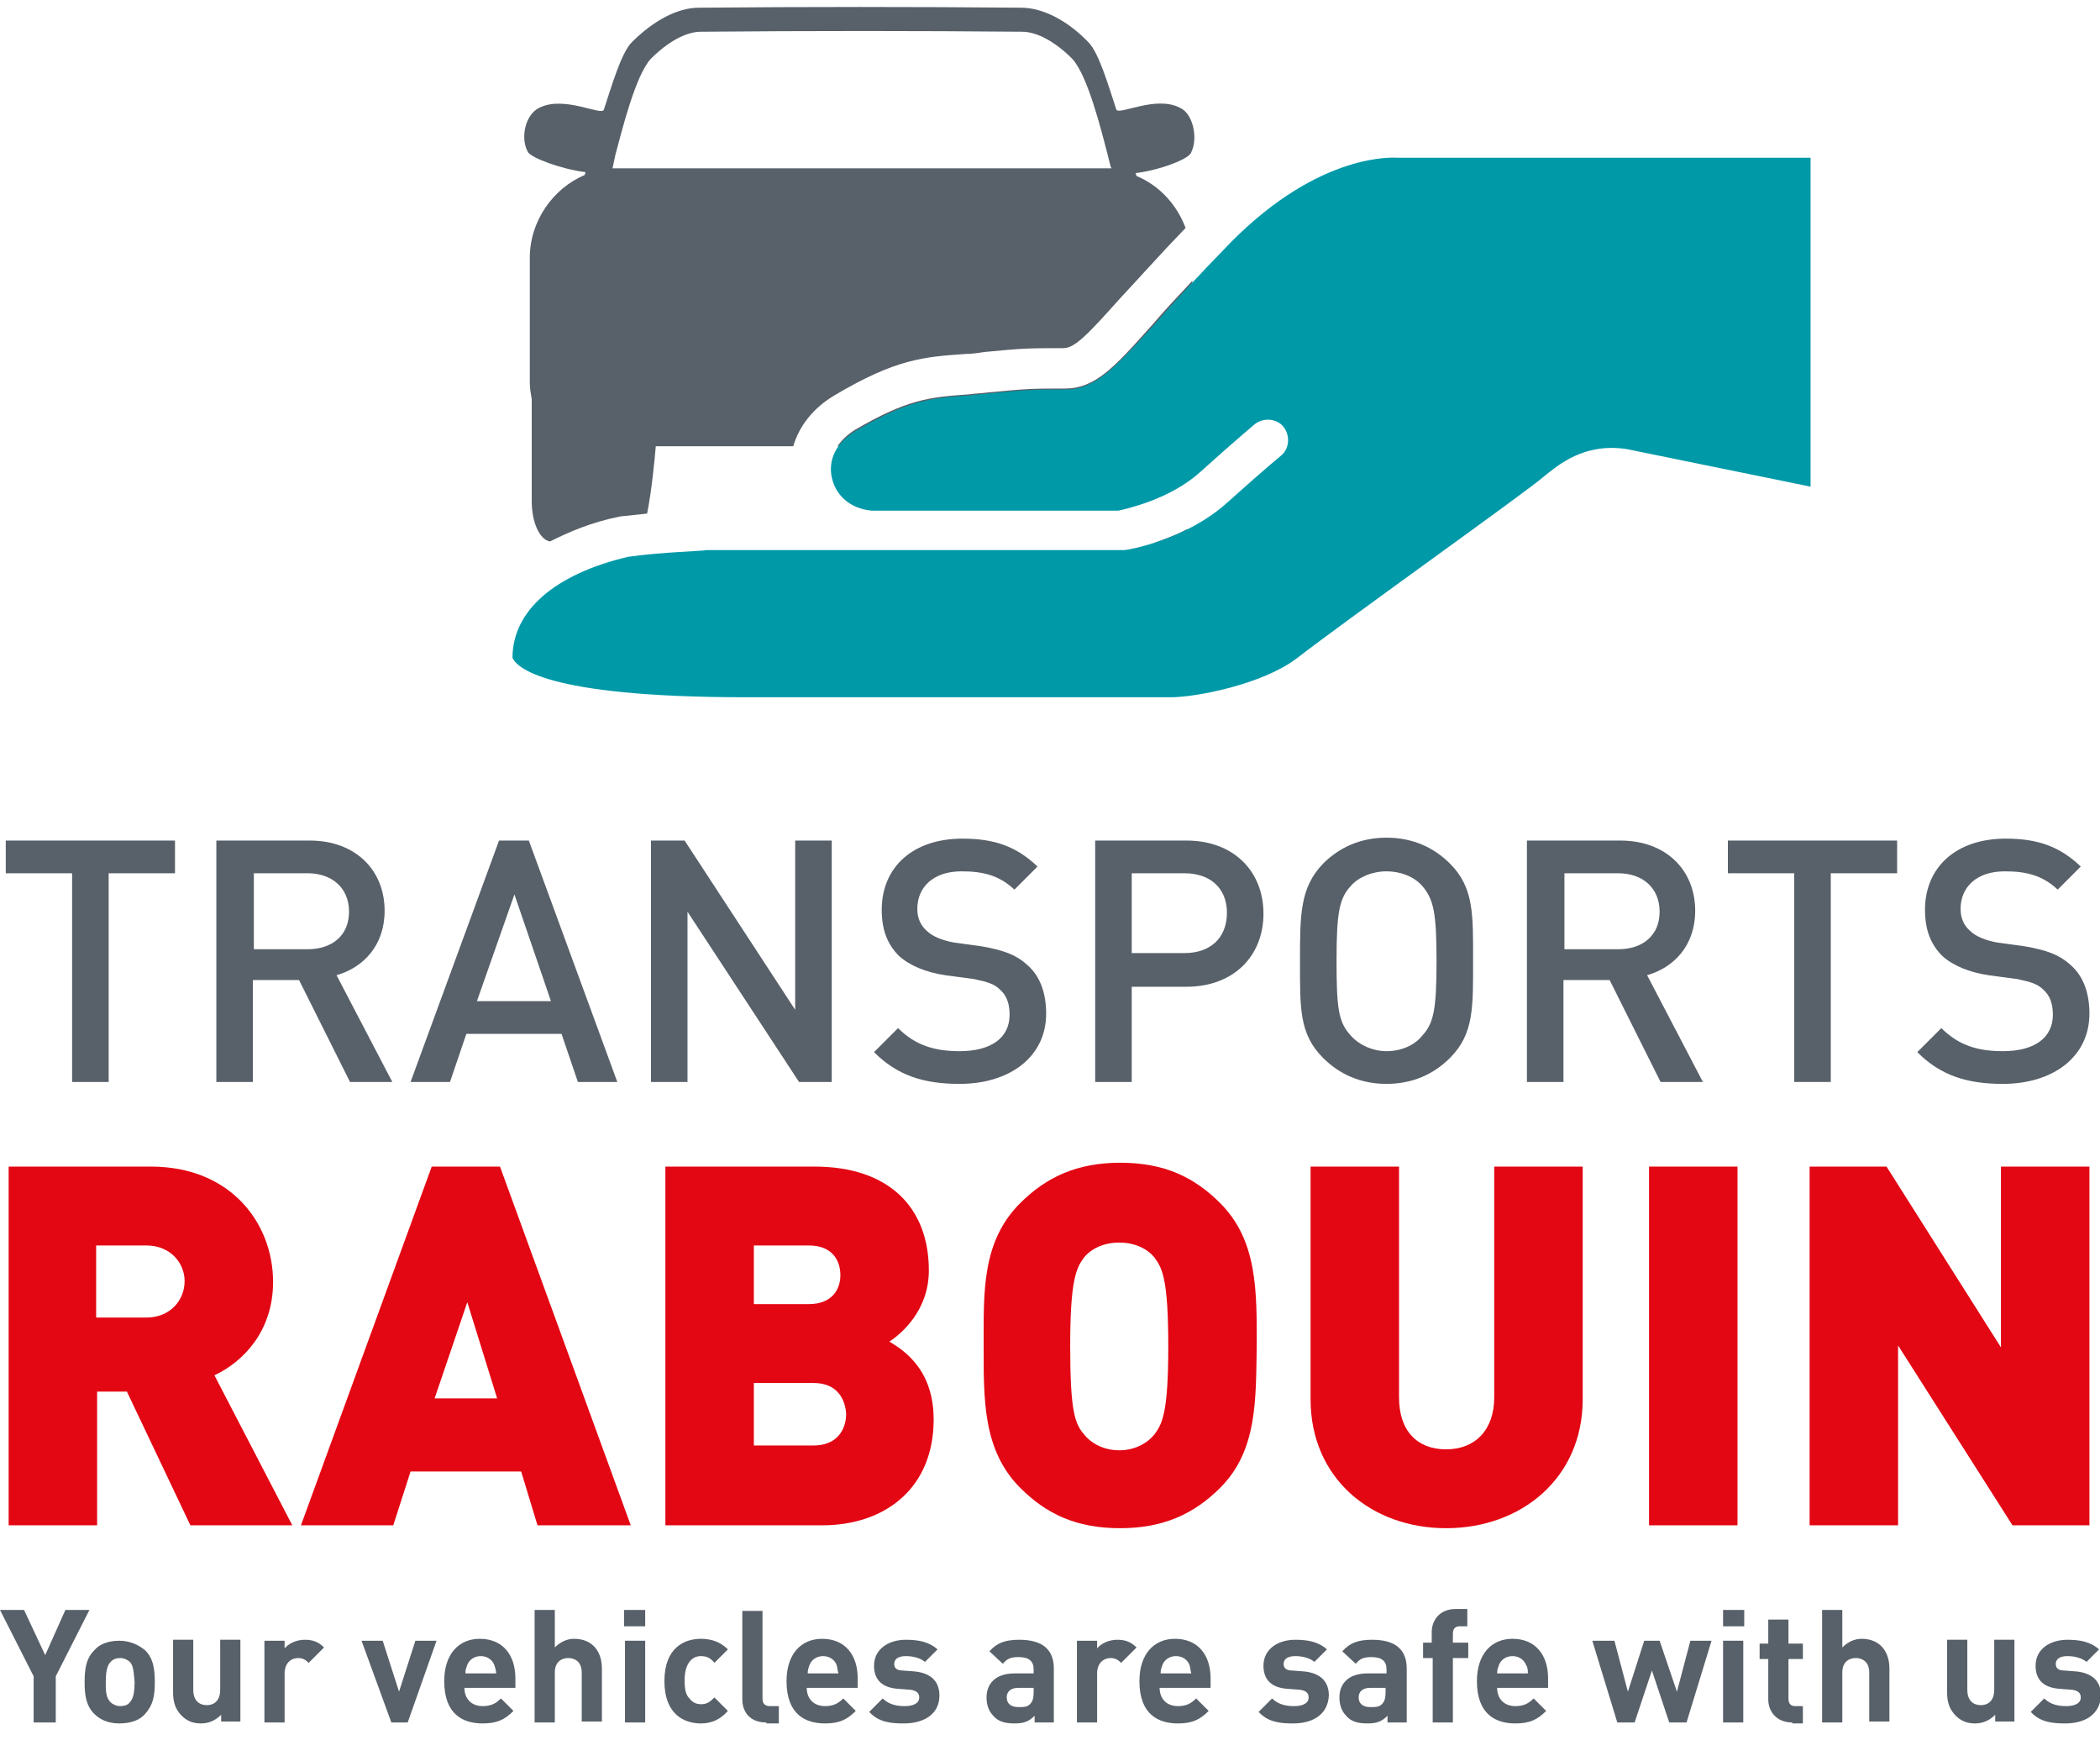
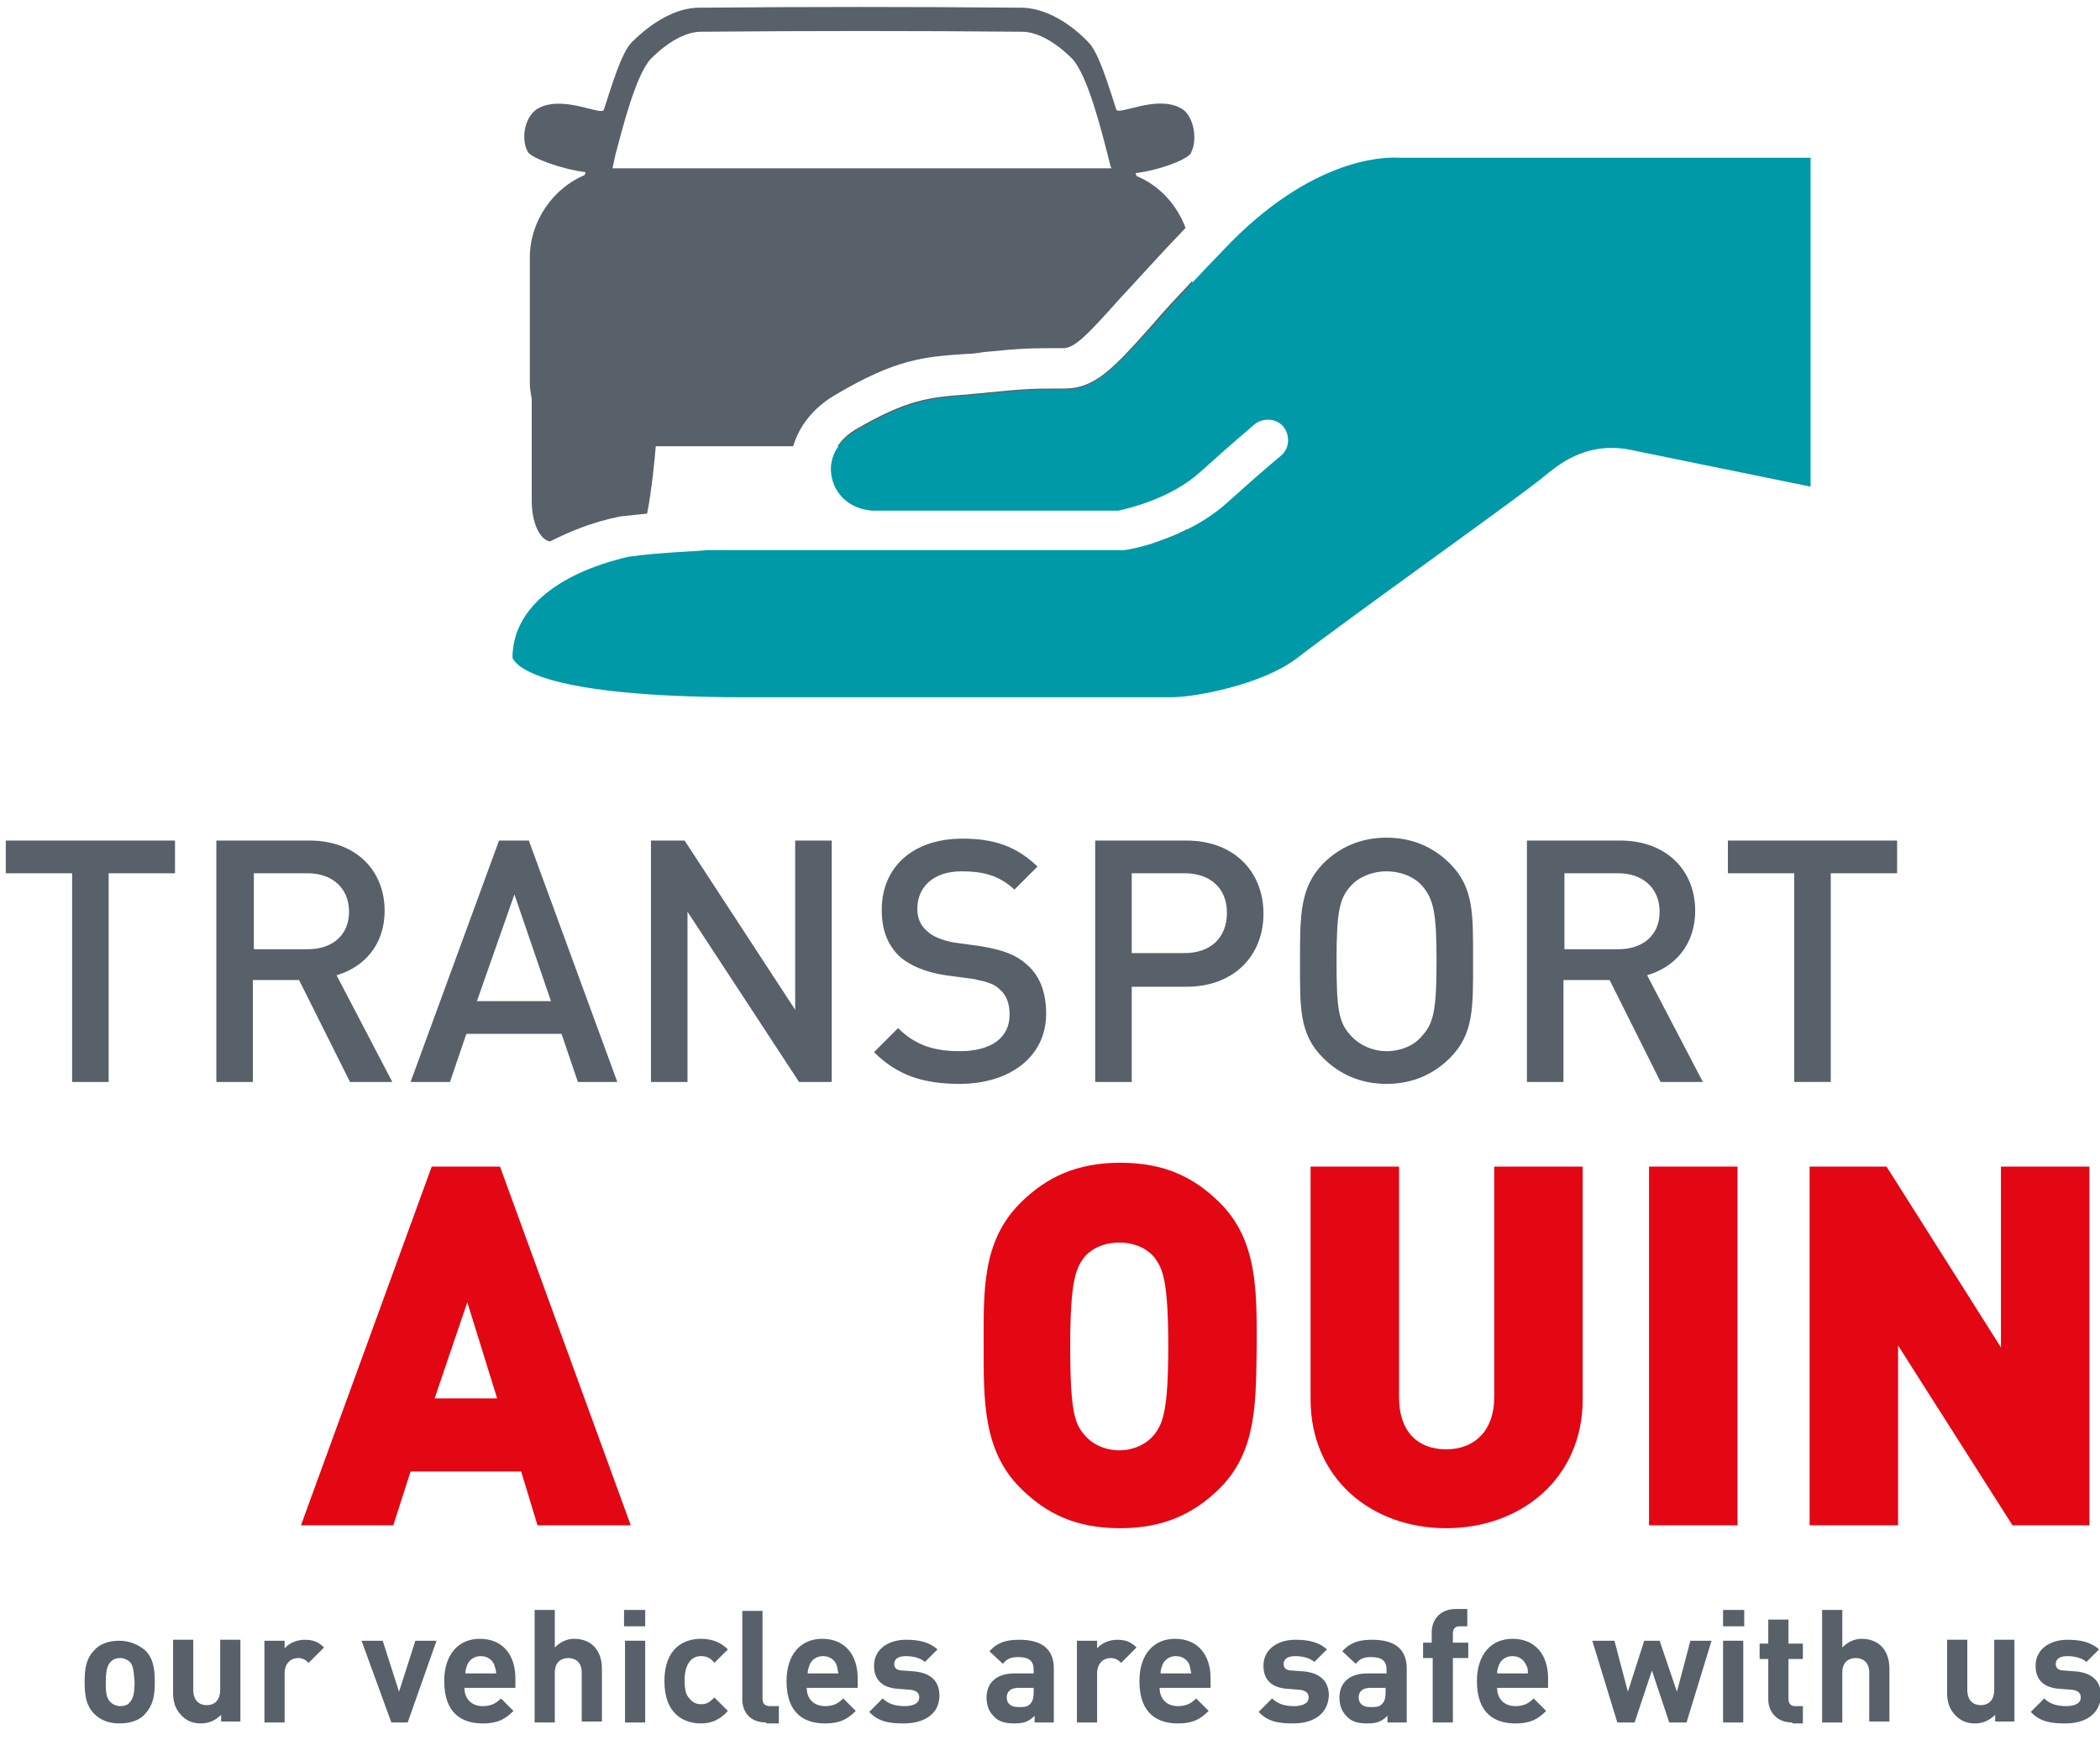
<svg xmlns="http://www.w3.org/2000/svg" version="1.1" id="Layer_1" x="0px" y="0px" viewBox="0 0 218.4 180.9" style="enable-background:new 0 0 218.4 180.9;" xml:space="preserve">
  <style type="text/css">
	.st0{fill:#586069;}
	.st1{fill:#0099A8;}
	.st2{fill:#E30613;}
</style>
  <path class="st0" d="M60.9,17.9l-0.1,0.3c-3.3,1.4-5.7,4.8-5.7,8.6v13c0,0.6,0.1,1.1,0.2,1.7v10.6c0,2.2,0.8,4,1.9,4.2  c2-1,4.3-2,7.3-2.6c0.9-0.1,1.9-0.2,2.8-0.3c0.5-2.5,0.8-5.8,0.9-7h14.3c0.6-2.1,2.1-4,4.3-5.3c6.4-3.8,9.3-4,13.7-4.3  c0.6,0,1.2-0.1,1.9-0.2c4-0.4,4.8-0.4,8.2-0.4c1.2,0,2.6-1.5,6-5.3c1.7-1.8,3.9-4.3,6.7-7.2c-0.9-2.4-2.7-4.4-5.1-5.4l-0.1-0.3  c2.5-0.3,5.7-1.5,5.8-2.2c0.7-1.4,0.2-4-1.2-4.6c-2.5-1.3-6.3,0.8-6.6,0.2c-0.8-2.4-1.8-5.9-2.9-7c-2.1-2.2-4.7-3.6-7-3.6  c-11.7-0.1-21.8-0.1-33.5,0c-2.3,0-4.8,1.4-7,3.6c-1.1,1.1-2.1,4.6-2.9,7c-0.2,0.7-4.1-1.5-6.7-0.2c-1.5,0.7-2,3.2-1.2,4.6  C55.2,16.4,58.4,17.6,60.9,17.9z M64,16.1c0.7-2.6,2.1-8.3,3.7-10c1.7-1.7,3.6-2.8,5.2-2.8c11.4-0.1,22.1-0.1,33.4,0  c1.6,0,3.5,1.1,5.2,2.8c1.6,1.7,3,7.3,3.7,10l0.3,1.2v0l0.1,0.2c-0.3,0-0.6,0-0.9,0H64.6c-0.3,0-0.6,0-0.9,0L64,16.1z" />
  <path class="st0" d="M110.7,40.4c-3.2,0-3.8,0-7.9,0.4c-0.7,0.1-1.3,0.1-2,0.2c-4.2,0.3-6.4,0.5-11.9,3.7c-0.8,0.5-1.4,1.1-1.8,1.7  h24c0.1,1.2,0.4,4.2,0.8,6.6h4.3c0.8-0.2,4.7-1,7.8-3.4v-9.2c0-0.2,0-0.3,0-0.5V29.2c-1.6,1.7-3,3.2-4.1,4.5  C115.8,38.3,113.9,40.4,110.7,40.4z" />
  <path class="st0" d="M123.5,55c-1.3,0.7-2.5,1.1-3.6,1.5h2C122.6,56.5,123.2,55.9,123.5,55z" />
  <path class="st1" d="M65.3,57.9c-7.6,1.8-12,5.6-12,10.5c0.4,0.9,3.1,4.1,24.3,4.1h44.2c2.5,0,9.4-1.3,13-4  c5.3-4.1,24-17.4,25.7-18.9c1.5-1.2,4.2-3.6,8.7-2.9l19.1,3.9V16.4c0,0-42.8,0-42.9,0c-0.3,0-8-0.7-17.4,8.8c-3.5,3.6-6,6.3-8,8.6  c-4.2,4.6-6.1,6.7-9.2,6.7c-3.2,0-3.8,0-7.9,0.4c-0.7,0.1-1.3,0.1-2,0.2c-4.2,0.3-6.4,0.5-11.9,3.7c-2.5,1.5-2.9,3.6-2.4,5.2  c0.4,1.4,1.7,2.9,4.1,3.1l25.6,0c0.9-0.2,5.4-1.2,8.5-4c4-3.6,5.6-4.9,5.7-5c0.9-0.7,2.3-0.6,3,0.3c0.7,0.9,0.6,2.3-0.3,3  c0,0-1.6,1.3-5.5,4.8c-4.4,4-10.5,5-10.8,5c-0.1,0-0.2,0-0.3,0l-43.2,0C73.3,57.3,68.7,57.4,65.3,57.9z" />
  <g>
    <path class="st0" d="M11.3,90.8v21.7H7.5V90.8H0.6v-3.4h17.6v3.4H11.3z" />
    <path class="st0" d="M36.4,112.5l-5.3-10.6h-4.8v10.6h-3.8V87.4h9.7c4.8,0,7.8,3.1,7.8,7.3c0,3.6-2.2,5.9-5,6.7l5.8,11.1H36.4z    M32,90.8h-5.6v7.9H32c2.5,0,4.3-1.4,4.3-3.9S34.5,90.8,32,90.8z" />
    <path class="st0" d="M60.1,112.5l-1.7-5h-9.9l-1.7,5h-4.1l9.2-25.1h3.1l9.2,25.1H60.1z M53.5,93l-3.9,11.1h7.7L53.5,93z" />
    <path class="st0" d="M83.1,112.5L71.5,94.8v17.7h-3.8V87.4h3.5L82.7,105V87.4h3.8v25.1H83.1z" />
    <path class="st0" d="M99.8,112.7c-3.8,0-6.5-0.9-8.9-3.3l2.5-2.5c1.8,1.8,3.8,2.4,6.4,2.4c3.3,0,5.2-1.4,5.2-3.8c0-1.1-0.3-2-1-2.6   c-0.6-0.6-1.3-0.8-2.7-1.1l-3-0.4c-2-0.3-3.7-1-4.8-2c-1.2-1.2-1.8-2.7-1.8-4.8c0-4.4,3.2-7.4,8.4-7.4c3.3,0,5.6,0.8,7.8,2.9   l-2.4,2.4c-1.6-1.5-3.3-1.9-5.5-1.9c-3,0-4.6,1.7-4.6,3.9c0,0.9,0.3,1.7,1,2.3c0.6,0.6,1.7,1,2.8,1.2l2.9,0.4   c2.3,0.4,3.6,0.9,4.7,1.9c1.4,1.2,2,3,2,5.1C108.8,109.9,105,112.7,99.8,112.7z" />
    <path class="st0" d="M123.4,102.6h-5.7v9.9h-3.8V87.4h9.5c4.9,0,8,3.2,8,7.6C131.4,99.4,128.3,102.6,123.4,102.6z M123.2,90.8h-5.5   v8.3h5.5c2.6,0,4.4-1.5,4.4-4.2C127.6,92.3,125.8,90.8,123.2,90.8z" />
    <path class="st0" d="M150.8,110c-1.7,1.7-3.9,2.7-6.6,2.7c-2.7,0-4.9-1-6.6-2.7c-2.5-2.5-2.4-5.2-2.4-10.1c0-4.8,0-7.6,2.4-10.1   c1.7-1.7,3.9-2.7,6.6-2.7c2.7,0,4.9,1,6.6,2.7c2.5,2.5,2.4,5.3,2.4,10.1C153.2,104.7,153.3,107.5,150.8,110z M147.9,92.1   c-0.9-1-2.3-1.5-3.7-1.5c-1.5,0-2.9,0.6-3.7,1.5c-1.2,1.3-1.5,2.7-1.5,7.8c0,5,0.2,6.4,1.5,7.8c0.9,1,2.3,1.6,3.7,1.6   c1.5,0,2.9-0.6,3.7-1.6c1.2-1.3,1.5-2.7,1.5-7.8C149.4,94.9,149.1,93.5,147.9,92.1z" />
    <path class="st0" d="M172.7,112.5l-5.3-10.6h-4.8v10.6h-3.8V87.4h9.7c4.8,0,7.8,3.1,7.8,7.3c0,3.6-2.2,5.9-5,6.7l5.8,11.1H172.7z    M168.3,90.8h-5.6v7.9h5.6c2.5,0,4.3-1.4,4.3-3.9S170.8,90.8,168.3,90.8z" />
    <path class="st0" d="M190.4,90.8v21.7h-3.8V90.8h-6.9v-3.4h17.6v3.4H190.4z" />
-     <path class="st0" d="M208.3,112.7c-3.8,0-6.5-0.9-8.9-3.3l2.5-2.5c1.8,1.8,3.8,2.4,6.4,2.4c3.3,0,5.2-1.4,5.2-3.8   c0-1.1-0.3-2-1-2.6c-0.6-0.6-1.3-0.8-2.7-1.1l-3-0.4c-2-0.3-3.7-1-4.8-2c-1.2-1.2-1.8-2.7-1.8-4.8c0-4.4,3.2-7.4,8.4-7.4   c3.3,0,5.6,0.8,7.8,2.9l-2.4,2.4c-1.6-1.5-3.3-1.9-5.5-1.9c-3,0-4.6,1.7-4.6,3.9c0,0.9,0.3,1.7,1,2.3c0.6,0.6,1.7,1,2.8,1.2   l2.9,0.4c2.3,0.4,3.6,0.9,4.7,1.9c1.4,1.2,2,3,2,5.1C217.3,109.9,213.5,112.7,208.3,112.7z" />
  </g>
  <g>
-     <path class="st2" d="M19.8,158.6l-6.6-13.9h-3.1v13.9H0.9v-37.3h14.8c8.3,0,12.7,5.9,12.7,12c0,5.1-3.1,8.3-6.1,9.7l8.1,15.6H19.8z    M15.2,129.5h-5.2v7.5h5.2c2.5,0,4-1.8,4-3.8C19.2,131.4,17.8,129.5,15.2,129.5z" />
    <path class="st2" d="M55.9,158.6l-1.7-5.6H42.7l-1.8,5.6h-9.6l13.6-37.3h7.1l13.6,37.3H55.9z M48.6,135.4l-3.4,10h6.5L48.6,135.4z" />
-     <path class="st2" d="M85.5,158.6H69.2v-37.3h15.5c7.8,0,11.9,4.3,11.9,10.8c0,4.2-2.9,6.6-4.1,7.4c1.5,0.9,4.6,2.9,4.6,8.1   C97.1,154.7,92.1,158.6,85.5,158.6z M84.1,129.5h-5.7v6.1h5.7c2.5,0,3.3-1.6,3.3-3C87.4,131.1,86.6,129.5,84.1,129.5z M84.6,143.8   h-6.2v6.5h6.2c2.5,0,3.4-1.7,3.4-3.3C87.9,145.5,87.1,143.8,84.6,143.8z" />
    <path class="st2" d="M126.9,154.7c-2.7,2.7-5.9,4.2-10.4,4.2c-4.6,0-7.7-1.5-10.4-4.2c-3.9-3.9-3.8-9.2-3.8-14.8   c0-5.6-0.2-10.8,3.8-14.8c2.7-2.7,5.9-4.2,10.4-4.2c4.6,0,7.7,1.5,10.4,4.2c3.9,3.9,3.8,9.2,3.8,14.8   C130.6,145.5,130.8,150.8,126.9,154.7z M120.1,130.8c-0.7-0.9-2-1.6-3.7-1.6c-1.7,0-3,0.7-3.7,1.6c-0.8,1.1-1.4,2.4-1.4,9.2   c0,6.8,0.5,8,1.4,9.1c0.7,0.9,2,1.7,3.7,1.7c1.7,0,3-0.8,3.7-1.7c0.8-1.1,1.4-2.3,1.4-9.1C121.5,133.1,120.9,131.9,120.1,130.8z" />
    <path class="st2" d="M150.4,158.9c-7.8,0-14.1-5.2-14.1-13.4v-24.2h9.2v24c0,3.5,1.9,5.4,4.9,5.4s5-2,5-5.4v-24h9.2v24.2   C164.6,153.7,158.2,158.9,150.4,158.9z" />
    <path class="st2" d="M171.5,158.6v-37.3h9.2v37.3H171.5z" />
    <path class="st2" d="M209.3,158.6l-11.9-18.7v18.7h-9.2v-37.3h8l11.9,18.8v-18.8h9.2v37.3H209.3z" />
  </g>
  <g>
    <g>
-       <path class="st0" d="M5.8,174.3v4.8H3.5v-4.8L0,167.4h2.5l2.2,4.7l2.1-4.7h2.5L5.8,174.3z" />
      <path class="st0" d="M15.1,178.2c-0.5,0.6-1.4,1-2.7,1s-2.1-0.5-2.6-1c-0.8-0.8-1-1.8-1-3.3c0-1.5,0.2-2.5,1-3.3    c0.5-0.6,1.4-1,2.6-1s2.1,0.5,2.7,1c0.8,0.8,1,1.8,1,3.3C16.1,176.4,15.9,177.3,15.1,178.2z M13.5,172.8c-0.2-0.2-0.6-0.4-1-0.4    c-0.4,0-0.7,0.1-1,0.4c-0.4,0.4-0.5,1.2-0.5,2.1c0,0.9,0,1.6,0.5,2.1c0.2,0.2,0.6,0.4,1,0.4c0.4,0,0.8-0.1,1-0.4    c0.4-0.4,0.5-1.2,0.5-2.1C13.9,173.9,13.9,173.2,13.5,172.8z" />
      <path class="st0" d="M23,179.1v-0.8c-0.6,0.6-1.3,0.9-2.1,0.9c-0.9,0-1.5-0.3-2-0.8c-0.7-0.7-0.9-1.5-0.9-2.4v-5.5h2.1v5.2    c0,1.2,0.7,1.6,1.4,1.6c0.7,0,1.4-0.4,1.4-1.6v-5.2h2.1v8.5H23z" />
      <path class="st0" d="M32.1,172.9c-0.3-0.3-0.6-0.5-1.1-0.5c-0.7,0-1.4,0.5-1.4,1.6v5.1h-2.1v-8.5h2.1v0.8c0.4-0.5,1.2-0.9,2.1-0.9    c0.8,0,1.4,0.2,2,0.8L32.1,172.9z" />
      <path class="st0" d="M42.4,179.1h-1.7l-3.1-8.5h2.2l1.7,5.3l1.7-5.3h2.2L42.4,179.1z" />
      <path class="st0" d="M48.3,175.5c0,1.1,0.7,1.9,1.9,1.9c0.9,0,1.4-0.3,1.9-0.8l1.3,1.3c-0.9,0.9-1.7,1.3-3.2,1.3c-2,0-4-0.9-4-4.4    c0-2.8,1.5-4.4,3.7-4.4c2.4,0,3.7,1.7,3.7,4.1v1H48.3z M51.4,173.1c-0.2-0.5-0.7-0.9-1.4-0.9c-0.7,0-1.2,0.4-1.4,0.9    c-0.1,0.3-0.2,0.5-0.2,0.9h3.2C51.6,173.7,51.5,173.4,51.4,173.1z" />
      <path class="st0" d="M60.5,179.1v-5.2c0-1.1-0.7-1.5-1.4-1.5c-0.7,0-1.4,0.4-1.4,1.5v5.2h-2.1v-11.7h2.1v3.9    c0.6-0.6,1.3-0.9,2-0.9c1.9,0,2.9,1.3,2.9,3.1v5.5H60.5z" />
      <path class="st0" d="M64.9,169.1v-1.7h2.2v1.7H64.9z M65,179.1v-8.5h2.1v8.5H65z" />
      <path class="st0" d="M72.9,179.2c-1.7,0-3.8-0.9-3.8-4.4c0-3.5,2.1-4.4,3.8-4.4c1.2,0,2.1,0.4,2.8,1.1l-1.4,1.4    c-0.4-0.5-0.8-0.7-1.4-0.7c-0.5,0-0.9,0.2-1.2,0.6c-0.3,0.4-0.5,1-0.5,1.9c0,0.9,0.1,1.5,0.5,1.9c0.3,0.4,0.7,0.6,1.2,0.6    c0.6,0,0.9-0.2,1.4-0.7l1.4,1.4C74.9,178.8,74,179.2,72.9,179.2z" />
      <path class="st0" d="M79.7,179.1c-1.8,0-2.5-1.2-2.5-2.4v-9.2h2.1v9.1c0,0.5,0.2,0.8,0.8,0.8H81v1.8H79.7z" />
      <path class="st0" d="M83.9,175.5c0,1.1,0.7,1.9,1.9,1.9c0.9,0,1.4-0.3,1.9-0.8l1.3,1.3c-0.9,0.9-1.7,1.3-3.2,1.3c-2,0-4-0.9-4-4.4    c0-2.8,1.5-4.4,3.7-4.4c2.4,0,3.7,1.7,3.7,4.1v1H83.9z M87,173.1c-0.2-0.5-0.7-0.9-1.4-0.9c-0.7,0-1.2,0.4-1.4,0.9    c-0.1,0.3-0.2,0.5-0.2,0.9h3.2C87.1,173.7,87.1,173.4,87,173.1z" />
      <path class="st0" d="M94,179.2c-1.3,0-2.6-0.1-3.6-1.2l1.4-1.4c0.7,0.7,1.6,0.8,2.3,0.8c0.7,0,1.5-0.2,1.5-0.9    c0-0.4-0.2-0.7-0.9-0.8l-1.3-0.1c-1.5-0.1-2.5-0.8-2.5-2.4c0-1.8,1.6-2.7,3.3-2.7c1.3,0,2.4,0.2,3.3,1l-1.3,1.3    c-0.5-0.4-1.2-0.6-2-0.6c-0.9,0-1.2,0.4-1.2,0.8c0,0.3,0.1,0.7,0.9,0.7l1.3,0.1c1.7,0.2,2.5,1.1,2.5,2.5    C97.7,178.3,96,179.2,94,179.2z" />
      <path class="st0" d="M107.6,179.1v-0.7c-0.6,0.6-1.1,0.8-2.1,0.8c-1,0-1.7-0.2-2.2-0.8c-0.5-0.5-0.7-1.2-0.7-1.9    c0-1.4,0.9-2.5,2.9-2.5h2v-0.4c0-0.9-0.5-1.3-1.6-1.3c-0.8,0-1.2,0.2-1.6,0.7l-1.4-1.3c0.8-0.9,1.7-1.2,3.1-1.2c2.4,0,3.6,1,3.6,3    v5.6H107.6z M107.6,175.5h-1.7c-0.8,0-1.2,0.4-1.2,1c0,0.6,0.4,1,1.2,1c0.6,0,1,0,1.3-0.4c0.2-0.2,0.3-0.6,0.3-1.1V175.5z" />
      <path class="st0" d="M116.6,172.9c-0.3-0.3-0.6-0.5-1.1-0.5c-0.7,0-1.4,0.5-1.4,1.6v5.1H112v-8.5h2.1v0.8c0.4-0.5,1.2-0.9,2.1-0.9    c0.8,0,1.4,0.2,2,0.8L116.6,172.9z" />
      <path class="st0" d="M120.6,175.5c0,1.1,0.7,1.9,1.9,1.9c0.9,0,1.4-0.3,1.9-0.8l1.3,1.3c-0.9,0.9-1.7,1.3-3.2,1.3    c-2,0-4-0.9-4-4.4c0-2.8,1.5-4.4,3.7-4.4c2.4,0,3.7,1.7,3.7,4.1v1H120.6z M123.7,173.1c-0.2-0.5-0.7-0.9-1.4-0.9    c-0.7,0-1.2,0.4-1.4,0.9c-0.1,0.3-0.2,0.5-0.2,0.9h3.2C123.8,173.7,123.8,173.4,123.7,173.1z" />
      <path class="st0" d="M134.5,179.2c-1.3,0-2.6-0.1-3.6-1.2l1.4-1.4c0.7,0.7,1.6,0.8,2.3,0.8c0.7,0,1.5-0.2,1.5-0.9    c0-0.4-0.2-0.7-0.9-0.8l-1.3-0.1c-1.5-0.1-2.5-0.8-2.5-2.4c0-1.8,1.6-2.7,3.3-2.7c1.3,0,2.4,0.2,3.3,1l-1.3,1.3    c-0.5-0.4-1.2-0.6-2-0.6c-0.9,0-1.2,0.4-1.2,0.8c0,0.3,0.1,0.7,0.9,0.7l1.3,0.1c1.7,0.2,2.5,1.1,2.5,2.5    C138.1,178.3,136.5,179.2,134.5,179.2z" />
      <path class="st0" d="M144.3,179.1v-0.7c-0.6,0.6-1.1,0.8-2.1,0.8c-1,0-1.7-0.2-2.2-0.8c-0.5-0.5-0.7-1.2-0.7-1.9    c0-1.4,0.9-2.5,2.9-2.5h2v-0.4c0-0.9-0.5-1.3-1.6-1.3c-0.8,0-1.2,0.2-1.6,0.7l-1.4-1.3c0.8-0.9,1.7-1.2,3.1-1.2c2.4,0,3.6,1,3.6,3    v5.6H144.3z M144.2,175.5h-1.7c-0.8,0-1.2,0.4-1.2,1c0,0.6,0.4,1,1.2,1c0.6,0,1,0,1.3-0.4c0.2-0.2,0.3-0.6,0.3-1.1V175.5z" />
      <path class="st0" d="M151.1,172.4v6.7h-2.1v-6.7H148v-1.6h0.9v-1.1c0-1.2,0.8-2.4,2.5-2.4h1.2v1.8h-0.8c-0.5,0-0.7,0.3-0.7,0.8    v0.9h1.6v1.6H151.1z" />
      <path class="st0" d="M155.7,175.5c0,1.1,0.7,1.9,1.9,1.9c0.9,0,1.4-0.3,1.9-0.8l1.3,1.3c-0.9,0.9-1.7,1.3-3.2,1.3    c-2,0-4-0.9-4-4.4c0-2.8,1.5-4.4,3.7-4.4c2.4,0,3.7,1.7,3.7,4.1v1H155.7z M158.7,173.1c-0.2-0.5-0.7-0.9-1.4-0.9    c-0.7,0-1.2,0.4-1.4,0.9c-0.1,0.3-0.2,0.5-0.2,0.9h3.2C158.9,173.7,158.9,173.4,158.7,173.1z" />
      <path class="st0" d="M175.4,179.1h-1.8l-1.8-5.4l-1.8,5.4h-1.8l-2.6-8.5h2.3l1.4,5.3l1.7-5.3h1.6l1.8,5.3l1.4-5.3h2.2L175.4,179.1    z" />
      <path class="st0" d="M179.2,169.1v-1.7h2.2v1.7H179.2z M179.2,179.1v-8.5h2.1v8.5H179.2z" />
      <path class="st0" d="M186.4,179.1c-1.7,0-2.5-1.2-2.5-2.4v-4.2H183v-1.6h0.9v-2.5h2.1v2.5h1.5v1.6h-1.5v4.1c0,0.5,0.2,0.8,0.7,0.8    h0.8v1.8H186.4z" />
      <path class="st0" d="M194.4,179.1v-5.2c0-1.1-0.7-1.5-1.4-1.5c-0.7,0-1.4,0.4-1.4,1.5v5.2h-2.1v-11.7h2.1v3.9    c0.6-0.6,1.3-0.9,2-0.9c1.9,0,2.9,1.3,2.9,3.1v5.5H194.4z" />
      <path class="st0" d="M207.5,179.1v-0.8c-0.6,0.6-1.3,0.9-2.1,0.9c-0.9,0-1.5-0.3-2-0.8c-0.7-0.7-0.9-1.5-0.9-2.4v-5.5h2.1v5.2    c0,1.2,0.7,1.6,1.4,1.6c0.7,0,1.4-0.4,1.4-1.6v-5.2h2.1v8.5H207.5z" />
      <path class="st0" d="M214.8,179.2c-1.3,0-2.6-0.1-3.6-1.2l1.4-1.4c0.7,0.7,1.6,0.8,2.3,0.8c0.7,0,1.5-0.2,1.5-0.9    c0-0.4-0.2-0.7-0.9-0.8l-1.3-0.1c-1.5-0.1-2.5-0.8-2.5-2.4c0-1.8,1.6-2.7,3.3-2.7c1.3,0,2.4,0.2,3.3,1l-1.3,1.3    c-0.5-0.4-1.2-0.6-2-0.6c-0.9,0-1.2,0.4-1.2,0.8c0,0.3,0.1,0.7,0.9,0.7l1.3,0.1c1.7,0.2,2.5,1.1,2.5,2.5    C218.4,178.3,216.8,179.2,214.8,179.2z" />
    </g>
  </g>
</svg>